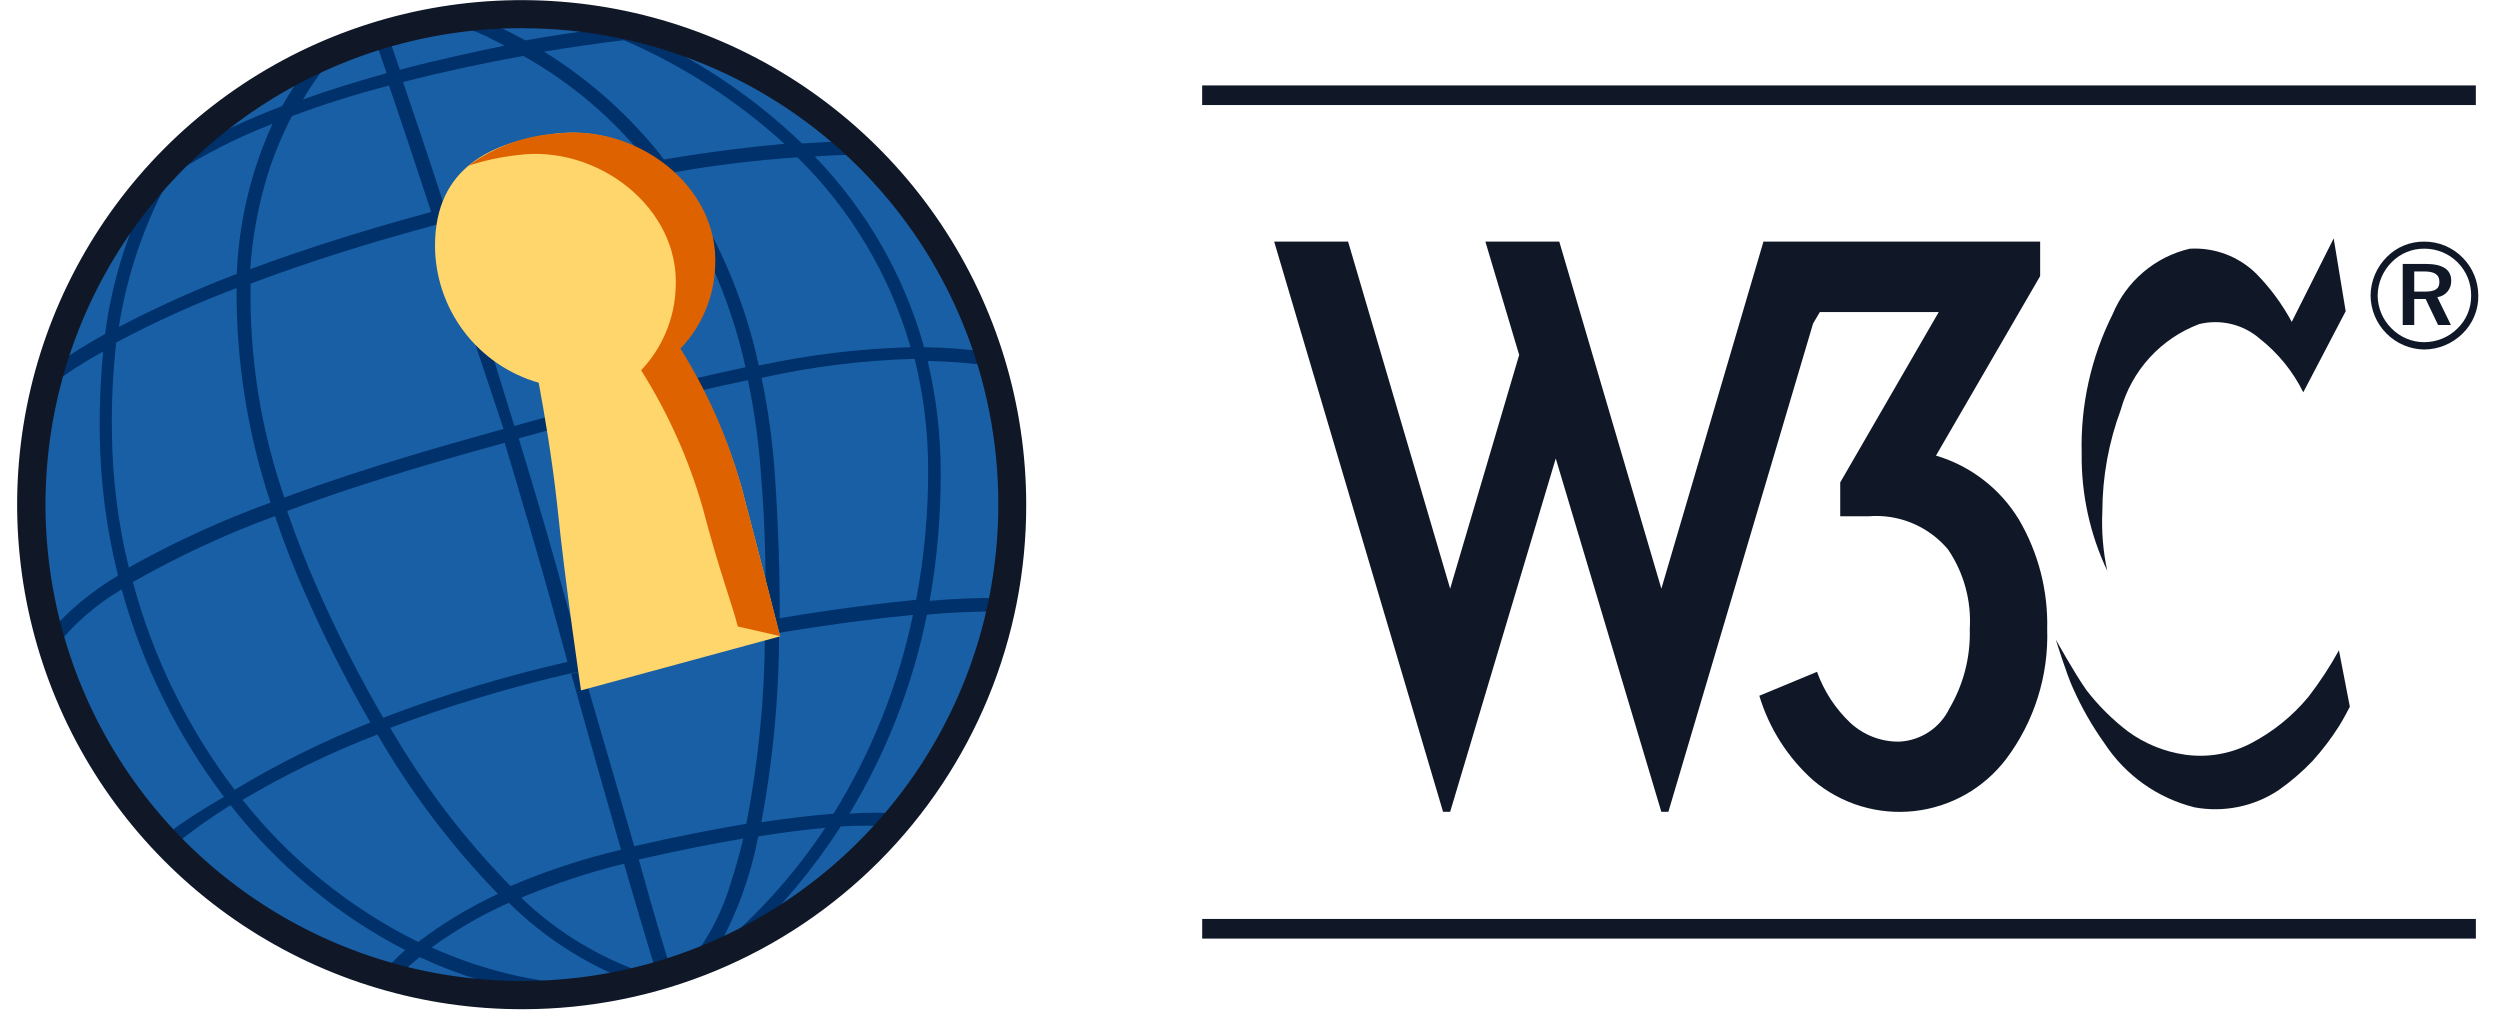
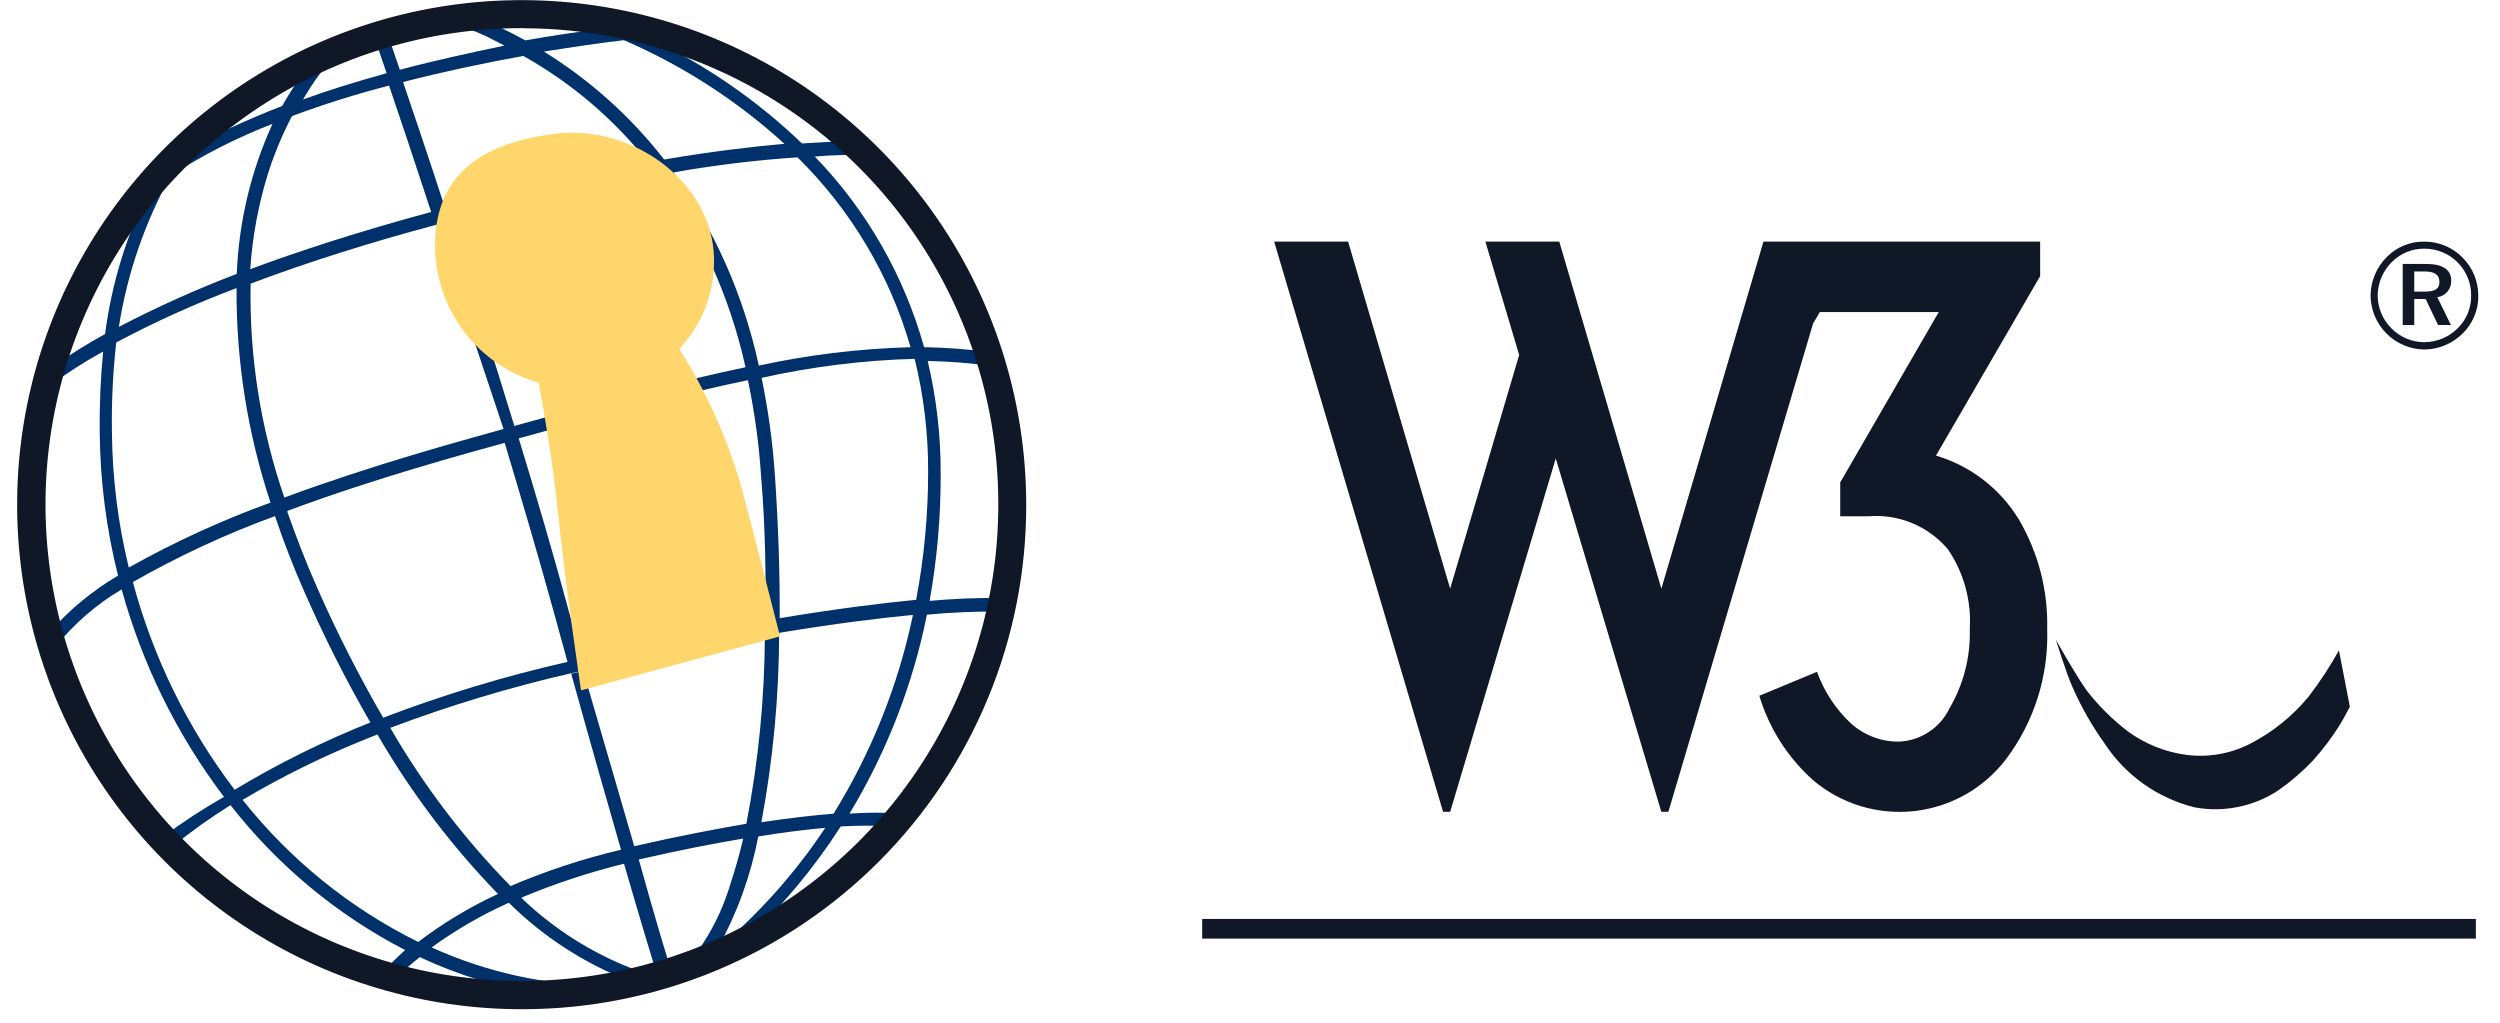
<svg xmlns="http://www.w3.org/2000/svg" width="66" height="27" viewBox="0 0 66 27" fill="none">
-   <path d="M13.823 26.269C20.947 26.269 26.723 20.47 26.723 13.317C26.723 6.164 20.947 0.365 13.823 0.365C6.698 0.365 0.923 6.164 0.923 13.317C0.923 20.47 6.698 26.269 13.823 26.269Z" fill="#195FA5" />
  <path d="M12.839 0.958C12.47 0.79 12.089 0.65 11.7 0.537C11.969 0.494 12.239 0.458 12.509 0.428C12.976 0.61 13.431 0.823 13.869 1.066C14.549 0.945 15.196 0.852 15.774 0.774C15.228 0.564 14.898 0.473 14.898 0.473C15.384 0.466 15.87 0.517 16.345 0.624L16.51 0.699H16.618C16.957 0.775 17.289 0.864 17.615 0.967L17.151 1.011C18.632 1.714 19.99 2.652 21.172 3.787C21.648 3.755 22.067 3.736 22.442 3.73L22.818 4.088C22.449 4.088 22.018 4.088 21.51 4.132C22.876 5.543 23.868 7.274 24.396 9.166C24.95 9.174 25.504 9.215 26.053 9.288C26.096 9.412 26.136 9.537 26.174 9.663C25.616 9.584 25.054 9.54 24.491 9.53C24.723 10.507 24.838 11.509 24.834 12.514C24.837 13.637 24.74 14.757 24.542 15.863C25.175 15.805 25.811 15.78 26.447 15.787L26.376 16.145C25.74 16.14 25.104 16.168 24.471 16.227C24.097 18.083 23.405 19.86 22.426 21.48C22.895 21.446 23.366 21.446 23.836 21.48L23.556 21.818C23.103 21.791 22.649 21.791 22.196 21.818C21.479 22.933 20.625 23.954 19.656 24.859C19.15 25.119 18.626 25.345 18.09 25.535C18.642 24.886 19.052 24.128 19.291 23.311C19.405 22.966 19.516 22.583 19.621 22.137C18.834 22.27 17.919 22.449 16.864 22.691C17.309 24.299 17.601 25.243 17.728 25.656C17.396 25.762 17.062 25.854 16.725 25.931L16.61 25.893C15.421 25.431 14.34 24.73 13.434 23.833C12.715 24.153 12.032 24.549 11.395 25.012C12.862 25.678 14.453 26.023 16.064 26.026C15.495 26.162 14.914 26.239 14.329 26.256C13.206 26.084 12.112 25.751 11.083 25.268C10.86 25.442 10.648 25.629 10.448 25.829L10.061 25.72C10.259 25.494 10.471 25.281 10.696 25.082C8.901 24.154 7.328 22.848 6.085 21.255C5.554 21.587 5.045 21.951 4.56 22.345L4.313 22.084C4.824 21.702 5.359 21.353 5.913 21.038C4.674 19.4 3.757 17.541 3.212 15.56C2.542 15.955 1.95 16.47 1.465 17.078C1.423 16.938 1.383 16.795 1.344 16.65C1.857 16.077 2.454 15.587 3.116 15.196C2.809 13.973 2.647 12.717 2.633 11.456C2.623 10.729 2.653 10.003 2.723 9.28C2.226 9.552 1.75 9.859 1.297 10.198C1.344 10.011 1.394 9.826 1.447 9.644C1.874 9.345 2.317 9.069 2.774 8.818C2.943 7.525 3.321 6.268 3.894 5.096L3.779 5.192L3.944 4.994C4.228 4.657 4.529 4.335 4.845 4.029L4.908 3.972C5.728 3.526 6.577 3.134 7.448 2.799C7.639 2.461 7.851 2.135 8.083 1.824L8.178 1.696C8.424 1.572 8.676 1.458 8.934 1.351C8.578 1.742 8.264 2.17 8 2.627C8.635 2.392 9.384 2.162 10.207 1.932L9.895 1.02L10.238 0.918L10.556 1.842C11.515 1.587 12.461 1.384 13.318 1.204L12.839 0.958ZM14.357 1.36C15.577 2.114 16.653 3.079 17.533 4.211C18.772 4.001 19.826 3.874 20.709 3.797C19.458 2.657 18.026 1.732 16.472 1.061C15.818 1.136 15.132 1.24 14.363 1.361L14.357 1.36ZM17.781 4.548C18.87 6.079 19.636 7.815 20.032 9.651C21.35 9.366 22.691 9.204 24.039 9.166C23.492 7.267 22.464 5.54 21.054 4.154C19.96 4.227 18.87 4.359 17.79 4.55L17.781 4.548ZM20.107 9.98C20.281 10.822 20.398 11.674 20.457 12.531C20.552 13.934 20.59 15.191 20.584 16.32C22.084 16.071 23.27 15.924 24.186 15.835C24.397 14.722 24.503 13.591 24.503 12.458C24.507 11.452 24.388 10.45 24.147 9.473C22.79 9.511 21.439 9.678 20.114 9.974L20.107 9.98ZM20.57 16.714C20.565 18.39 20.408 20.061 20.1 21.708C20.856 21.593 21.485 21.522 22.006 21.482C23.004 19.868 23.714 18.092 24.102 16.234C23.207 16.317 22.045 16.464 20.575 16.706L20.57 16.714ZM20.018 22.084C19.819 23.12 19.456 24.119 18.945 25.042C20.038 24.12 20.995 23.047 21.787 21.855C21.288 21.9 20.707 21.97 20.027 22.081L20.018 22.084ZM20.215 16.415C20.215 15.28 20.215 14.013 20.094 12.588C20.039 11.73 19.922 10.877 19.745 10.036C18.118 10.374 16.168 10.884 13.694 11.573C14.158 13.091 14.609 14.627 15.002 16.082L15.352 17.357C17.251 16.949 18.864 16.637 20.217 16.401L20.215 16.415ZM17.126 4.302C16.218 3.154 15.094 2.194 13.817 1.477C12.787 1.662 11.708 1.891 10.641 2.166C10.933 3.023 11.321 4.175 11.753 5.501C13.824 4.934 15.609 4.545 17.133 4.277L17.126 4.302ZM11.864 5.838C12.397 7.477 13.003 9.353 13.585 11.265L13.301 11.347C12.666 9.434 12.03 7.566 11.521 5.933C9.831 6.383 8.155 6.908 6.617 7.488C6.579 9.408 6.88 11.32 7.507 13.135C9.825 12.277 12.111 11.656 13.261 11.334L13.604 11.238C16.08 10.549 18.05 10.037 19.682 9.695C19.275 7.856 18.497 6.12 17.396 4.592C15.67 4.904 13.769 5.312 11.87 5.816L11.864 5.838ZM13.139 23.592C11.913 22.326 10.846 20.915 9.964 19.39C8.732 19.866 7.541 20.443 6.404 21.116C7.654 22.693 9.237 23.975 11.041 24.868C11.7 24.366 12.411 23.939 13.163 23.592H13.139ZM9.78 19.077C9.143 17.972 8.567 16.833 8.054 15.665C7.769 15.027 7.495 14.326 7.26 13.625C5.963 14.099 4.708 14.682 3.508 15.366C4.039 17.351 4.951 19.213 6.194 20.85C7.35 20.154 8.561 19.555 9.815 19.058L9.78 19.077ZM7.146 13.28C6.537 11.45 6.233 9.533 6.245 7.605C5.157 8.015 4.096 8.494 3.069 9.04C2.98 9.831 2.941 10.628 2.955 11.425C2.966 12.624 3.116 13.818 3.4 14.983C4.608 14.306 5.87 13.728 7.173 13.257L7.146 13.28ZM6.25 7.248C6.302 5.873 6.622 4.522 7.194 3.27C6.255 3.633 5.355 4.092 4.509 4.638C3.821 5.877 3.357 7.229 3.138 8.63C4.155 8.099 5.203 7.629 6.275 7.221L6.25 7.248ZM7.698 3.083C7.442 3.576 7.229 4.09 7.063 4.62C6.816 5.429 6.663 6.264 6.606 7.107C7.921 6.616 9.496 6.107 11.383 5.596C10.95 4.269 10.563 3.119 10.271 2.26C9.41 2.481 8.563 2.747 7.73 3.057L7.698 3.083ZM7.582 13.501C7.807 14.139 8.064 14.821 8.376 15.523C8.893 16.695 9.474 17.839 10.116 18.948C11.701 18.342 13.327 17.85 14.982 17.474L14.632 16.199C14.232 14.745 13.778 13.207 13.324 11.69C12.273 11.983 9.952 12.609 7.614 13.477L7.582 13.501ZM13.768 23.707C14.617 24.523 15.622 25.161 16.722 25.583C16.928 25.66 17.141 25.719 17.357 25.761C17.224 25.34 16.93 24.378 16.474 22.802C15.562 23.027 14.667 23.321 13.8 23.682L13.768 23.707ZM16.395 22.431C16.045 21.216 15.607 19.689 15.08 17.786L15.397 17.711C15.957 19.624 16.394 21.136 16.744 22.34C17.907 22.072 18.88 21.89 19.704 21.747C20.023 20.102 20.187 18.43 20.193 16.754C18.853 16.984 17.275 17.29 15.43 17.698L15.08 17.773C13.457 18.145 11.861 18.627 10.303 19.215C11.182 20.735 12.249 22.139 13.479 23.392C14.425 22.988 15.403 22.666 16.404 22.431H16.395Z" fill="#00316B" />
  <path d="M11.484 6.49C11.484 4.407 13.002 3.74 14.66 3.53C16.775 3.27 18.967 4.921 18.846 7.049C18.814 7.856 18.489 8.624 17.931 9.209C18.651 10.344 19.205 11.576 19.576 12.869C20.141 15.009 20.592 16.8 20.592 16.8L15.339 18.226C15.339 18.226 14.927 15.469 14.704 13.278C14.572 12.091 14.374 10.93 14.222 10.104C13.436 9.879 12.744 9.406 12.25 8.754C11.756 8.102 11.488 7.308 11.484 6.49Z" fill="#FFD66B" />
-   <path d="M12.362 4.379C13.043 3.878 13.851 3.582 14.694 3.525C16.809 3.264 19.001 4.915 18.88 7.043C18.848 7.851 18.522 8.618 17.965 9.203C18.674 10.34 19.218 11.572 19.578 12.862C20.143 15.002 20.595 16.794 20.595 16.794L19.478 16.539C19.332 15.961 18.989 15.079 18.557 13.427C18.19 12.138 17.64 10.908 16.925 9.775C17.481 9.19 17.806 8.422 17.837 7.615C17.964 5.488 15.767 3.804 13.652 4.096C13.213 4.144 12.781 4.238 12.362 4.376V4.379Z" fill="#DE6300" />
  <path d="M13.823 26.643C11.187 26.654 8.606 25.881 6.409 24.424C4.212 22.966 2.497 20.889 1.481 18.456C0.465 16.023 0.194 13.343 0.702 10.756C1.21 8.169 2.475 5.791 4.335 3.923C6.196 2.055 8.57 0.781 11.155 0.263C13.74 -0.255 16.421 0.006 18.858 1.012C21.295 2.019 23.378 3.726 24.844 5.918C26.31 8.109 27.092 10.687 27.092 13.323C27.096 15.069 26.755 16.799 26.09 18.413C25.425 20.027 24.449 21.495 23.216 22.732C21.984 23.968 20.521 24.951 18.909 25.622C17.297 26.293 15.569 26.64 13.823 26.643ZM13.823 0.743C11.334 0.734 8.898 1.464 6.824 2.841C4.749 4.218 3.13 6.179 2.171 8.476C1.213 10.773 0.957 13.304 1.437 15.746C1.917 18.189 3.112 20.434 4.869 22.198C6.626 23.961 8.867 25.163 11.308 25.652C13.749 26.141 16.28 25.895 18.581 24.944C20.882 23.994 22.849 22.382 24.233 20.312C25.617 18.243 26.355 15.81 26.355 13.32C26.358 11.672 26.036 10.039 25.408 8.515C24.78 6.991 23.858 5.605 22.694 4.438C21.53 3.27 20.148 2.343 18.626 1.71C17.104 1.076 15.472 0.749 13.823 0.746V0.743Z" fill="#101828" />
-   <path d="M65.362 2.255H31.737V2.773H65.362V2.255Z" fill="#101828" />
  <path d="M65.363 24.26H31.738V24.779H65.363V24.26Z" fill="#101828" />
  <path d="M41.165 6.379L43.86 15.541L46.555 6.379H53.86V7.289L51.11 12.028C52.026 12.3 52.808 12.904 53.303 13.722C53.813 14.595 54.07 15.592 54.046 16.602C54.087 17.839 53.704 19.052 52.96 20.041C52.67 20.421 52.306 20.739 51.89 20.975C51.474 21.21 51.015 21.359 50.54 21.412C50.065 21.465 49.584 21.421 49.126 21.283C48.668 21.144 48.243 20.915 47.877 20.607C47.202 20.008 46.706 19.233 46.446 18.368L47.969 17.736C48.154 18.25 48.456 18.712 48.853 19.087C49.204 19.41 49.666 19.586 50.144 19.579C50.422 19.565 50.691 19.477 50.923 19.323C51.156 19.17 51.342 18.956 51.463 18.706C51.837 18.07 52.024 17.342 52.002 16.605C52.048 15.86 51.846 15.12 51.426 14.503C51.171 14.2 50.847 13.963 50.481 13.811C50.116 13.659 49.719 13.597 49.325 13.63H48.582V12.735L51.183 8.238H48.044L47.865 8.542L44.045 21.432H43.859L41.072 12.103L38.284 21.432H38.097L33.638 6.379H35.59L38.284 15.541L40.106 9.37L39.214 6.379H41.165Z" fill="#101828" />
  <path fill-rule="evenodd" clip-rule="evenodd" d="M64.001 6.379C63.818 6.376 63.636 6.41 63.466 6.48C63.297 6.549 63.143 6.652 63.014 6.782C62.742 7.052 62.587 7.418 62.583 7.801C62.586 8.177 62.736 8.537 63.002 8.804C63.267 9.071 63.626 9.223 64.002 9.227C64.381 9.224 64.744 9.072 65.013 8.805C65.147 8.675 65.252 8.519 65.323 8.347C65.395 8.175 65.43 7.991 65.427 7.804C65.427 7.43 65.28 7.071 65.017 6.805C64.885 6.669 64.727 6.562 64.552 6.488C64.378 6.415 64.191 6.378 64.001 6.379ZM65.238 7.813C65.239 7.973 65.208 8.131 65.146 8.279C65.085 8.426 64.993 8.559 64.879 8.67C64.762 8.786 64.624 8.878 64.472 8.94C64.32 9.002 64.158 9.034 63.994 9.034C63.833 9.033 63.674 9 63.527 8.937C63.379 8.874 63.245 8.782 63.133 8.667C62.902 8.438 62.772 8.127 62.77 7.801C62.774 7.469 62.908 7.151 63.145 6.917C63.258 6.803 63.392 6.714 63.54 6.653C63.688 6.593 63.846 6.563 64.006 6.565C64.169 6.565 64.331 6.597 64.482 6.659C64.633 6.722 64.77 6.814 64.885 6.93C64.999 7.047 65.09 7.184 65.151 7.336C65.212 7.488 65.241 7.65 65.238 7.813ZM64.041 6.968H63.432V8.58H63.736V7.893H64.037L64.365 8.58H64.704L64.345 7.845C64.45 7.832 64.545 7.78 64.613 7.699C64.681 7.619 64.716 7.516 64.712 7.41C64.713 7.119 64.491 6.968 64.041 6.968ZM63.986 7.166C64.27 7.166 64.4 7.245 64.4 7.443C64.4 7.641 64.27 7.699 63.993 7.699H63.736V7.166H63.986Z" fill="#101828" />
-   <path d="M61.609 6.294L61.926 8.216L60.806 10.357C60.535 9.807 60.144 9.325 59.663 8.946C59.447 8.757 59.188 8.623 58.908 8.555C58.629 8.487 58.337 8.488 58.058 8.556C57.559 8.744 57.112 9.047 56.752 9.44C56.393 9.833 56.131 10.306 55.988 10.819C55.67 11.675 55.505 12.581 55.502 13.494C55.477 14.023 55.52 14.553 55.632 15.07C55.174 14.103 54.943 13.043 54.956 11.972C54.923 10.697 55.204 9.433 55.775 8.292C55.953 7.863 56.231 7.483 56.585 7.183C56.938 6.883 57.359 6.671 57.81 6.566C58.132 6.547 58.454 6.596 58.756 6.709C59.057 6.822 59.332 6.997 59.562 7.222C59.934 7.601 60.251 8.03 60.502 8.498L61.609 6.294Z" fill="#101828" />
  <path d="M61.748 17.168C61.512 17.596 61.244 18.005 60.946 18.392C60.522 18.906 59.998 19.328 59.406 19.633C58.88 19.904 58.282 20.006 57.695 19.925C57.147 19.848 56.627 19.637 56.179 19.311C55.769 18.998 55.401 18.633 55.085 18.224C54.769 17.778 54.274 16.886 54.274 16.886C54.274 16.886 54.55 17.781 54.724 18.162C54.953 18.678 55.233 19.17 55.562 19.629C56.114 20.471 56.964 21.073 57.941 21.315C58.71 21.455 59.503 21.293 60.154 20.861C60.479 20.633 60.781 20.373 61.055 20.085C61.313 19.799 61.546 19.492 61.752 19.168C61.86 18.999 62.036 18.657 62.036 18.657L61.748 17.168Z" fill="#101828" />
</svg>